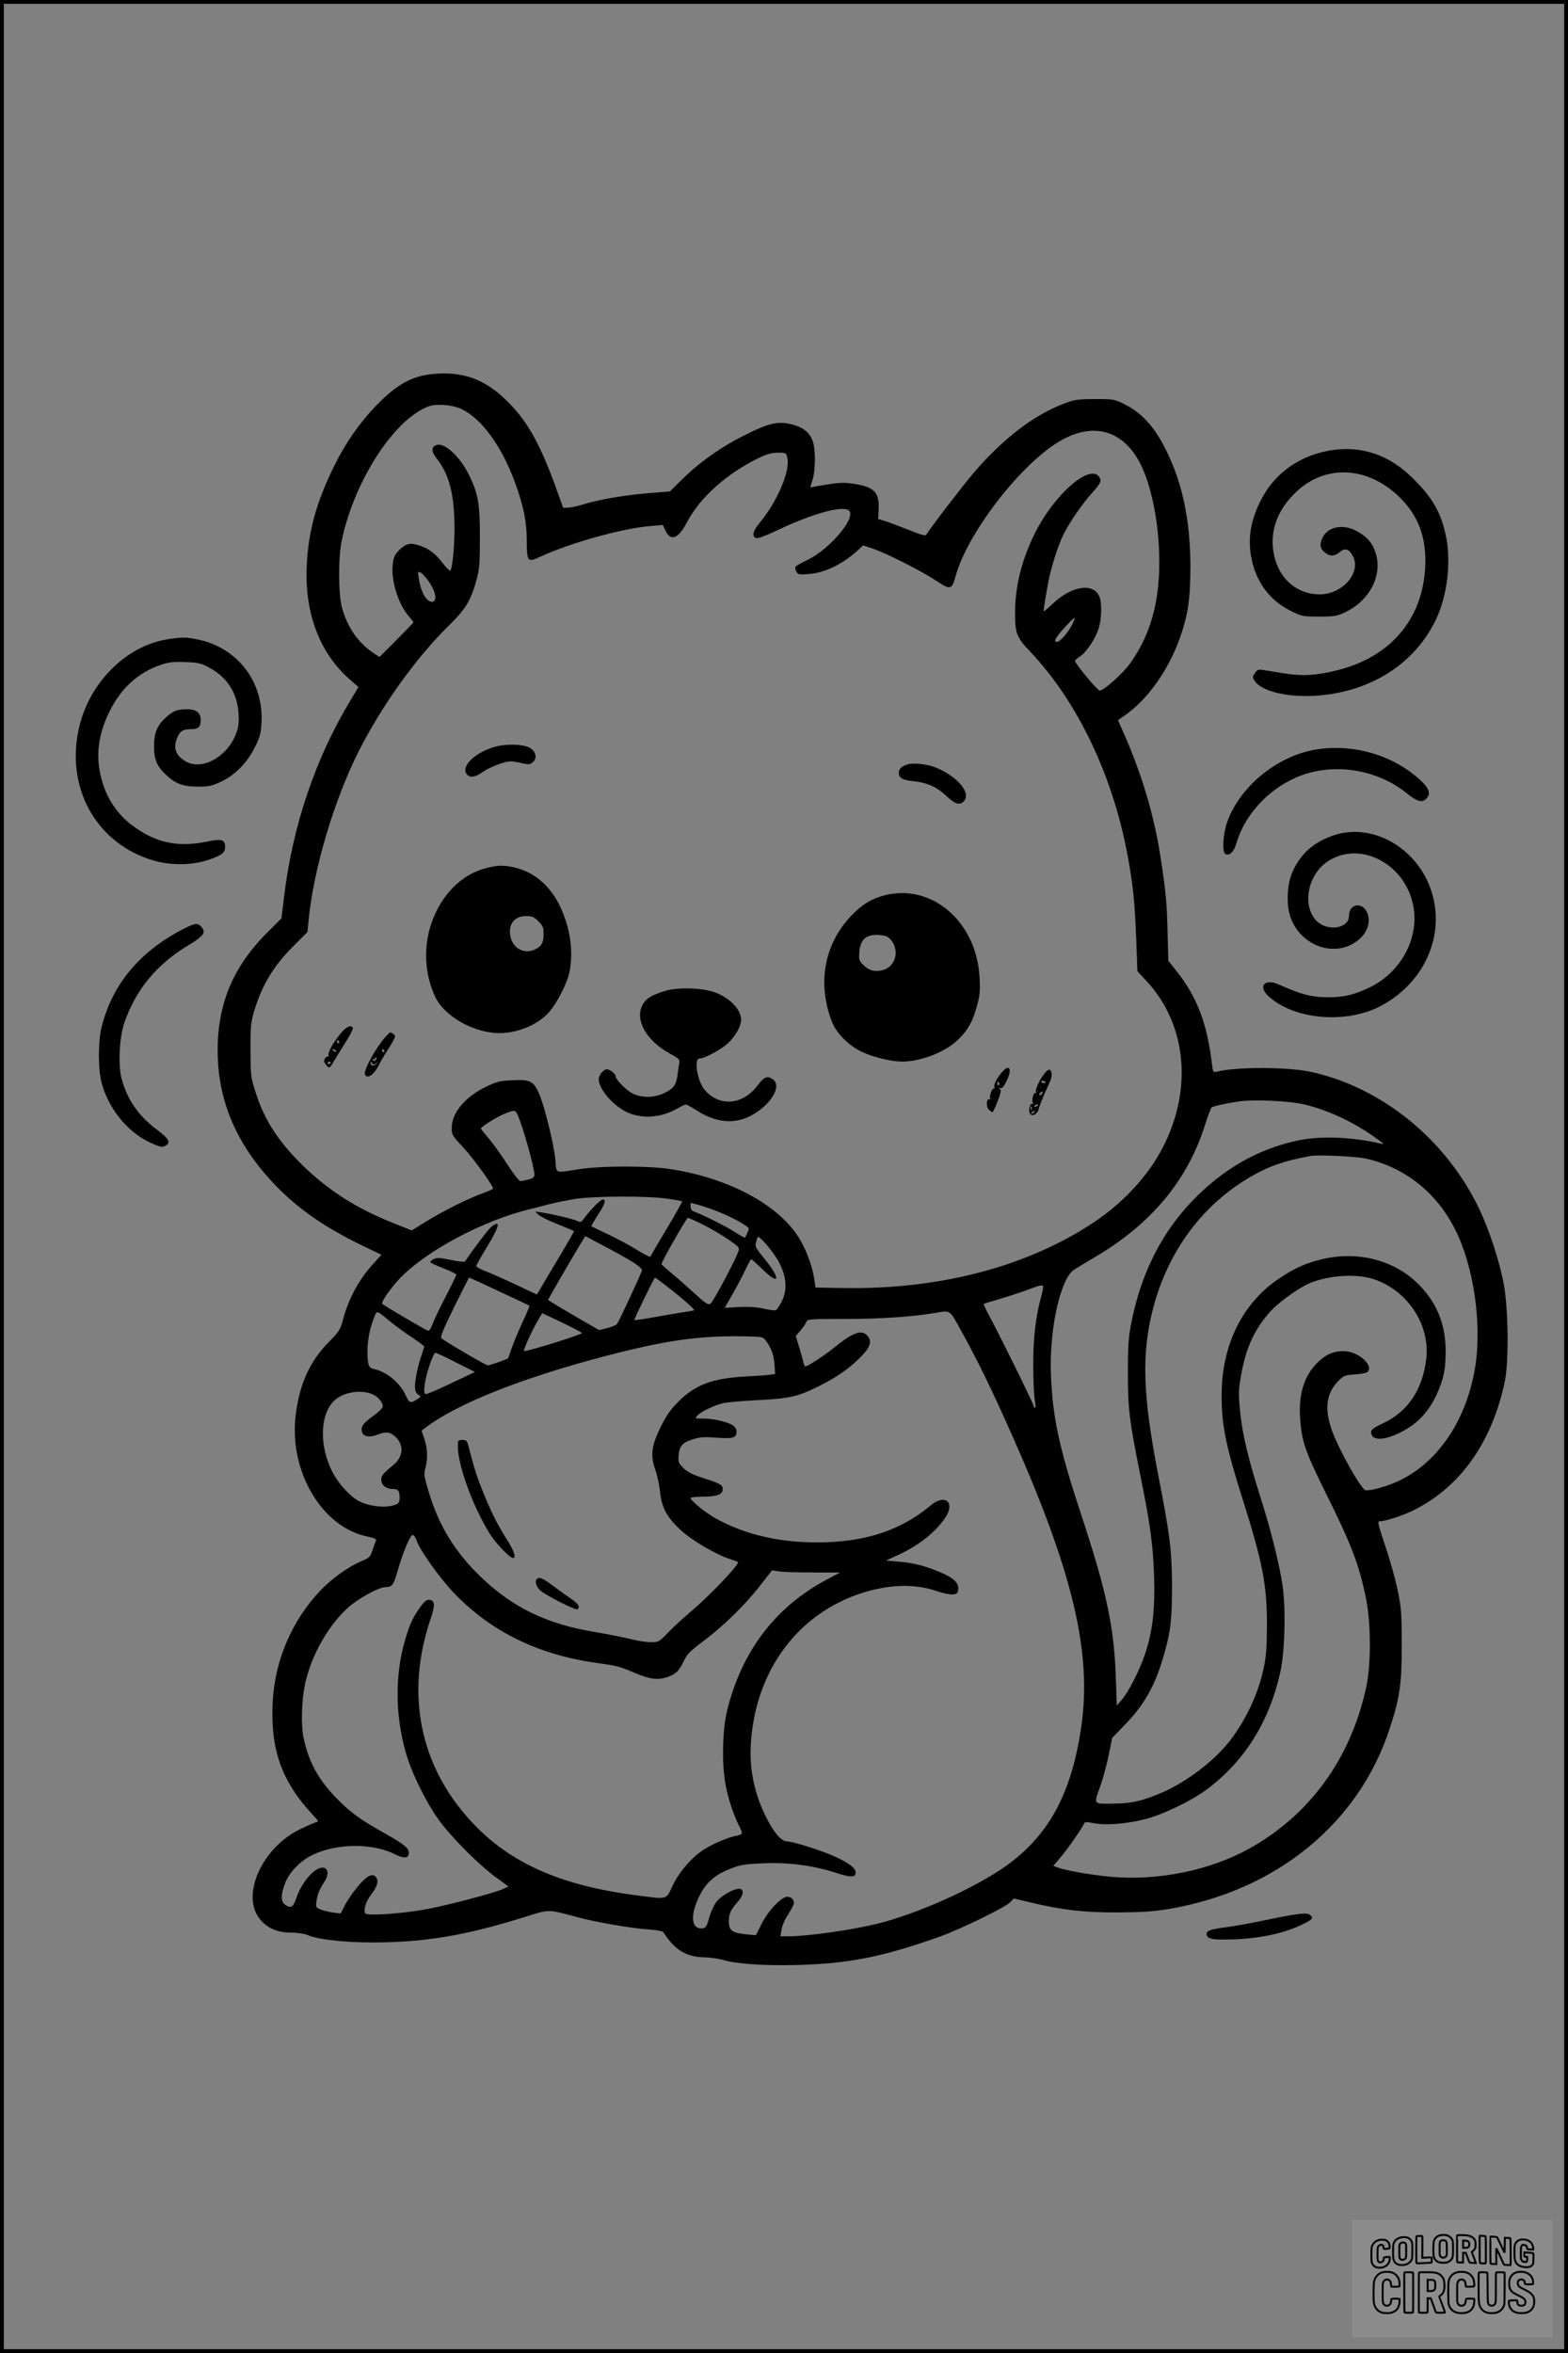
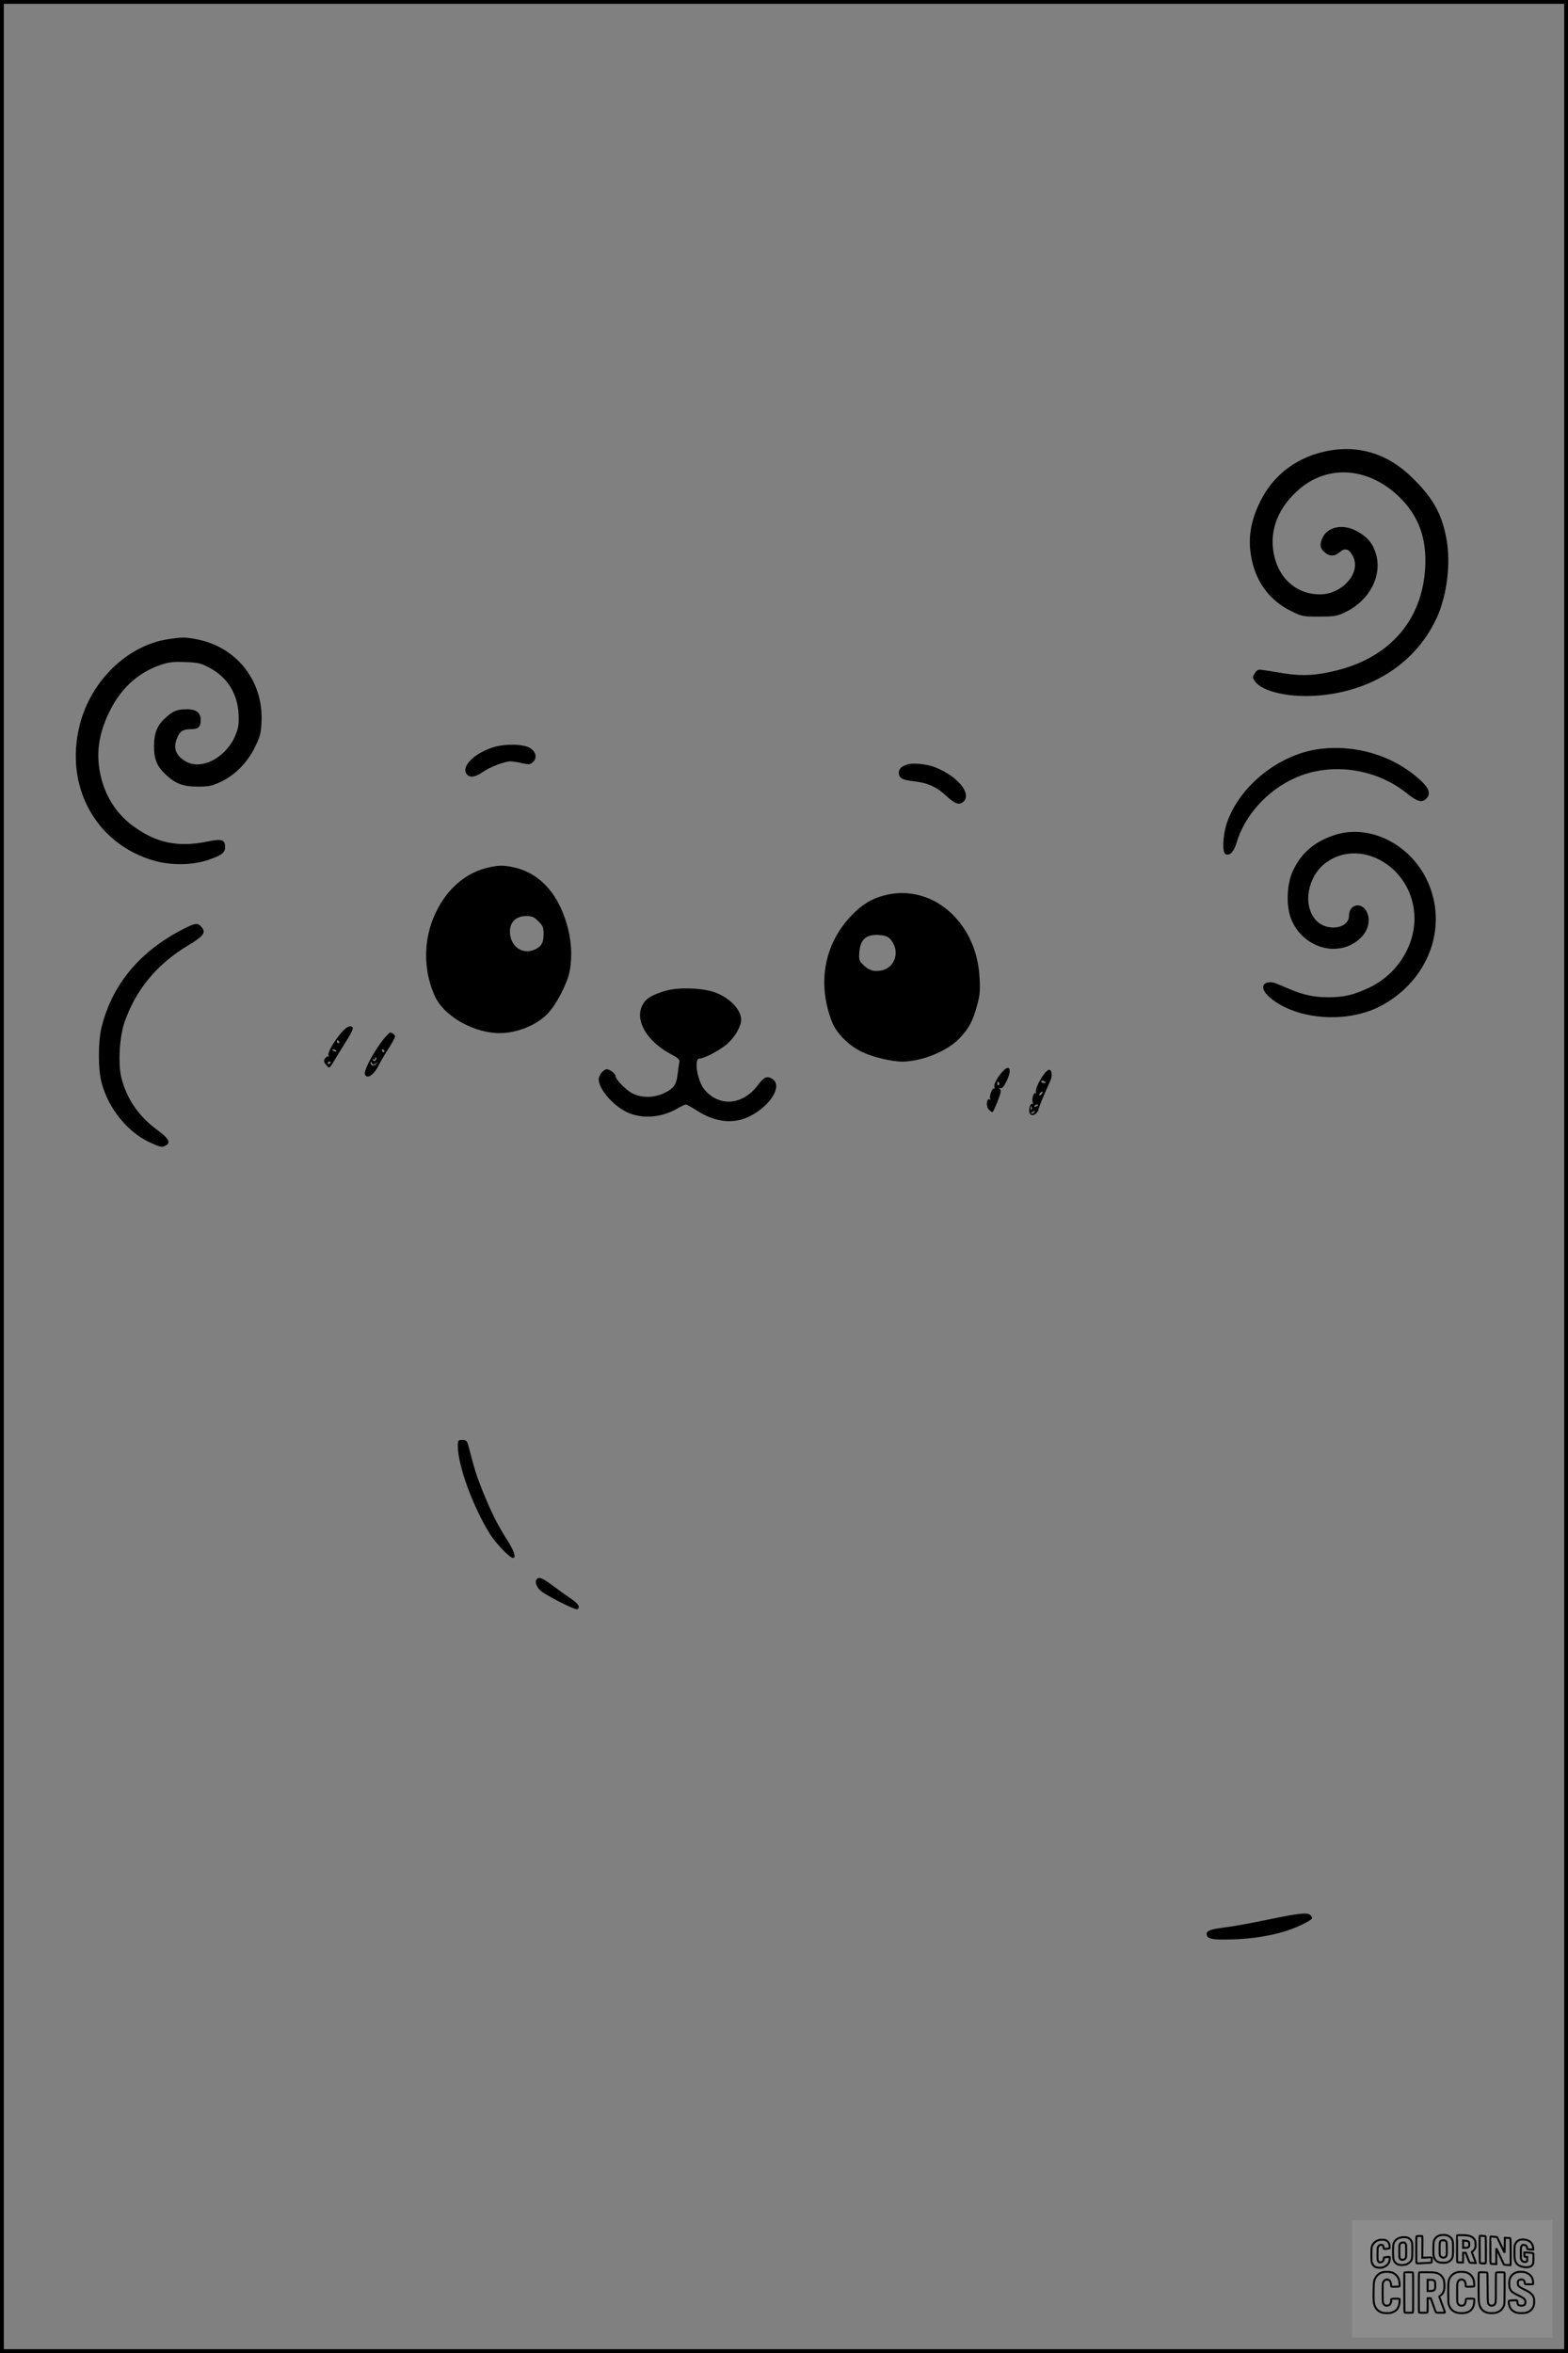
<svg xmlns="http://www.w3.org/2000/svg" version="1.0" width="1024pt" height="1536pt" viewBox="0 0 1024 1536" preserveAspectRatio="xMidYMid meet">
  <rect x="0" y="0" width="1024" height="1536" fill="#808080" stroke="none" />
  <g transform="translate(0.00 0.00) scale(1)">
    <g transform="translate(0,1536) scale(0.1,-0.1)" fill="#000000" stroke="none">
-       <path d="M2830 12919 c-139 -13 -237 -67 -372 -205 -109 -113 -203 -247 -277 -399 -116 -235 -168 -426 -178 -651 -14 -307 85 -568 282 -740 l56 -49 -51 -85 c-229 -378 -379 -819 -435 -1285 l-17 -140 -95 -95 c-235 -235 -335 -495 -320 -829 14 -305 142 -580 384 -827 150 -152 312 -264 551 -381 l133 -64 -49 -54 c-97 -105 -164 -229 -201 -366 -18 -69 -24 -79 -98 -154 -120 -122 -188 -274 -212 -472 -45 -369 173 -736 472 -794 35 -7 56 -16 53 -23 -3 -6 -12 -34 -22 -62 -16 -48 -21 -53 -71 -74 -86 -36 -192 -111 -269 -191 -186 -195 -299 -456 -313 -727 -16 -311 57 -518 258 -735 44 -47 44 -48 20 -54 -13 -4 -60 -25 -104 -46 -243 -121 -380 -424 -262 -579 48 -63 114 -93 207 -94 45 0 89 -7 110 -16 61 -28 240 -48 418 -48 344 0 608 44 998 166 167 52 148 52 344 -1 119 -32 347 -72 465 -80 65 -5 93 -11 100 -22 72 -112 146 -157 261 -160 39 -1 94 -8 122 -16 92 -28 275 -40 497 -34 336 10 554 54 925 186 138 50 427 191 458 224 l23 24 97 -23 c215 -52 363 -69 582 -68 159 1 233 6 330 22 703 118 1243 558 1445 1177 68 207 80 293 79 555 0 204 -3 237 -27 353 -15 70 -51 199 -81 287 -52 157 -52 160 -31 160 35 0 154 39 220 73 303 152 508 442 592 837 27 128 24 471 -6 635 -26 144 -94 353 -160 492 -215 450 -627 788 -1090 894 -150 35 -494 36 -627 3 -20 -5 -23 -1 -28 43 -33 275 -98 445 -235 617 l-51 64 -5 186 c-4 183 -11 259 -42 466 -42 288 -129 580 -257 862 l-25 57 46 32 c142 98 279 287 353 490 57 155 74 262 74 479 0 301 -52 548 -160 764 -77 154 -158 242 -274 299 -62 31 -69 32 -190 32 -115 -1 -132 -3 -205 -31 -196 -75 -395 -228 -585 -449 -69 -81 -289 -367 -309 -403 -7 -12 -28 -7 -122 31 -63 25 -132 51 -154 57 l-40 12 3 63 c6 111 -28 146 -163 167 -73 11 -99 9 -257 -19 l-27 -5 15 48 c19 60 21 184 5 243 -17 60 -56 96 -126 117 -99 28 -157 16 -320 -66 -157 -78 -299 -179 -414 -293 l-76 -75 -137 -11 c-158 -13 -322 -41 -423 -72 -38 -12 -85 -22 -103 -23 l-34 -1 -38 105 c-112 315 -199 469 -339 602 -140 135 -281 184 -471 167z m184 -229 c130 -62 261 -241 346 -471 58 -155 80 -263 80 -385 0 -139 6 -147 82 -111 195 91 539 188 725 203 l82 7 17 -37 c35 -72 83 -54 139 53 85 162 259 318 465 419 57 28 88 36 129 37 52 0 55 -1 62 -30 23 -85 -64 -290 -184 -433 -41 -49 -48 -87 -17 -95 11 -3 69 19 142 54 242 115 443 166 467 120 31 -56 -135 -247 -271 -314 -42 -20 -80 -41 -83 -47 -3 -5 -1 -19 6 -31 10 -20 17 -21 83 -16 102 8 216 63 314 151 l39 36 62 -21 c90 -30 324 -149 415 -210 94 -62 102 -60 127 32 79 282 424 728 678 878 209 124 399 79 514 -120 83 -144 138 -410 138 -669 0 -267 -60 -477 -188 -657 -48 -69 -179 -185 -202 -181 -16 3 -161 177 -160 193 0 6 14 19 32 30 41 26 101 115 122 183 19 60 22 163 6 204 -37 96 -180 76 -306 -43 -29 -27 -54 -49 -57 -49 -5 0 0 33 28 190 18 96 64 241 101 315 38 76 126 203 183 265 60 66 68 85 44 112 -68 74 -291 -125 -414 -370 -87 -174 -131 -348 -131 -524 0 -133 10 -159 99 -252 308 -325 540 -809 636 -1331 35 -190 46 -293 56 -543 l8 -212 65 -70 c257 -282 296 -703 101 -1080 -95 -185 -257 -360 -449 -488 -436 -291 -1010 -441 -1639 -430 l-180 3 -11 70 c-15 87 -57 193 -104 265 -138 210 -448 375 -817 436 -149 25 -466 25 -617 1 -156 -25 -143 -30 -150 61 -8 97 -75 369 -111 443 -34 73 -57 83 -174 77 -76 -3 -99 -9 -165 -41 -138 -65 -227 -171 -227 -270 0 -45 4 -51 77 -129 65 -70 193 -247 193 -267 0 -3 -30 -17 -66 -30 -93 -33 -264 -118 -373 -186 l-92 -57 -118 47 c-244 96 -433 218 -602 385 -161 160 -248 299 -305 486 -26 82 -28 103 -28 259 -1 148 2 180 22 248 50 172 128 303 263 436 l87 87 7 74 c32 333 164 779 325 1101 151 299 373 610 584 818 118 116 150 168 188 306 19 69 22 106 22 275 0 221 -11 286 -69 405 -57 119 -157 214 -210 201 -38 -10 -41 -41 -7 -84 78 -99 111 -207 119 -393 6 -133 -10 -334 -27 -344 -4 -3 -26 19 -48 48 -48 62 -88 93 -144 113 -66 23 -93 18 -137 -23 -33 -33 -40 -46 -46 -95 -13 -105 35 -262 105 -341 16 -19 30 -37 30 -39 0 -3 -50 -55 -111 -116 l-111 -111 -42 28 c-99 68 -168 168 -202 292 -25 90 -26 332 -1 447 84 389 342 785 565 869 53 19 156 11 216 -17z m-209 -1133 c40 -60 50 -119 22 -125 -38 -8 -79 60 -92 152 -7 47 -7 48 14 37 12 -7 37 -35 56 -64z m4196 -276 c-26 -51 -79 -111 -97 -111 -20 0 -17 13 8 46 31 41 101 114 106 110 2 -2 -6 -22 -17 -45z m1519 -3131 c161 -39 331 -120 475 -226 45 -32 47 -36 20 -29 -181 43 -391 51 -535 21 -265 -56 -494 -187 -696 -398 -201 -210 -333 -475 -395 -790 -19 -95 -23 -147 -23 -323 -1 -238 9 -316 80 -670 65 -320 84 -457 91 -665 7 -216 -10 -359 -58 -504 -36 -108 -108 -250 -153 -302 l-33 -38 -6 185 c-12 332 -60 558 -227 1064 -144 436 -186 633 -197 915 -11 297 63 627 153 683 16 10 78 47 138 83 361 212 600 498 712 851 21 65 42 121 47 124 12 9 108 29 184 40 99 13 328 2 423 -21z m-5140 -67 c34 -74 110 -344 110 -392 0 -15 -10 -23 -37 -30 -21 -6 -45 -11 -54 -11 -9 0 -44 44 -85 108 -38 59 -92 135 -121 169 -29 34 -53 64 -53 66 0 10 101 74 149 94 71 29 75 29 91 -4z m5541 -286 c255 -58 462 -223 583 -465 119 -236 173 -605 132 -882 -53 -351 -240 -633 -499 -756 -79 -37 -185 -67 -219 -62 -28 4 -173 262 -219 388 -52 145 -38 249 46 330 31 31 42 34 103 38 37 2 73 9 80 14 50 41 -56 137 -152 138 -69 0 -118 -21 -174 -77 -87 -87 -123 -207 -111 -368 11 -146 34 -212 161 -469 175 -351 225 -482 270 -706 32 -161 32 -429 0 -575 -102 -469 -372 -838 -772 -1057 -252 -138 -587 -206 -888 -180 -130 11 -301 41 -357 62 l-26 10 49 58 c45 52 145 197 154 222 2 7 21 7 58 -1 75 -16 212 -6 335 25 120 30 308 121 410 198 245 184 405 441 476 762 30 133 37 414 15 565 -21 143 -78 369 -146 582 -79 248 -119 417 -132 562 -11 116 -10 137 9 240 32 175 87 292 191 408 55 60 186 154 256 183 127 52 304 63 417 26 219 -73 366 -292 344 -513 -21 -203 -119 -352 -283 -428 -76 -36 -88 -49 -72 -80 19 -34 94 -26 187 21 106 53 181 131 233 242 47 103 61 165 61 287 0 176 -57 317 -177 437 -156 158 -397 220 -630 164 -105 -25 -178 -57 -279 -125 -241 -160 -378 -437 -377 -765 0 -194 27 -328 138 -679 131 -414 158 -558 158 -821 -1 -151 -5 -203 -22 -283 -36 -165 -115 -334 -218 -468 -100 -130 -283 -271 -444 -340 -132 -57 -200 -72 -325 -73 -129 -1 -124 -9 -76 124 16 47 40 135 52 195 l22 110 87 90 c121 126 189 245 243 425 51 168 61 249 61 475 -1 237 -13 331 -90 726 -102 524 -110 793 -34 1087 98 375 322 677 637 860 118 69 221 105 393 136 50 9 297 -3 361 -17z m-4562 -262 c51 -7 95 -15 96 -17 2 -2 -43 -82 -100 -178 -58 -96 -106 -179 -107 -183 -2 -5 -42 15 -88 44 -47 29 -132 75 -190 102 -58 27 -106 51 -108 52 -2 2 17 34 42 73 47 72 56 102 32 102 -14 0 -85 -72 -122 -124 -18 -25 -23 -27 -42 -17 -23 12 -161 45 -232 56 l-45 6 23 -22 c13 -11 69 -39 125 -61 56 -23 104 -42 106 -44 1 -1 -37 -69 -86 -151 -49 -81 -104 -174 -122 -205 -18 -32 -34 -58 -35 -58 -2 0 -63 29 -137 64 -74 35 -162 74 -196 87 -35 13 -63 29 -63 34 0 6 32 62 70 125 83 136 93 182 28 131 -19 -15 -120 -149 -170 -224 -4 -6 -37 -4 -92 8 -68 14 -92 16 -111 7 -14 -6 -25 -15 -25 -20 0 -5 38 -23 85 -41 47 -18 85 -37 85 -42 0 -5 -31 -69 -69 -142 -38 -73 -77 -154 -86 -180 -12 -33 -22 -46 -32 -43 -24 10 -292 167 -297 175 -7 11 47 91 104 154 169 185 557 393 870 466 25 6 79 20 120 31 41 10 118 26 170 34 129 19 476 20 599 1z m337 -87 c92 -37 194 -94 194 -109 0 -9 -17 -48 -26 -58 -2 -2 -32 15 -66 37 -54 35 -213 115 -270 135 -11 4 -18 17 -18 31 l0 24 54 -14 c29 -8 89 -28 132 -46z m-107 -81 c48 -24 122 -67 164 -96 67 -45 77 -55 71 -74 -15 -52 -168 -339 -185 -348 -15 -8 -31 2 -91 57 -40 37 -108 97 -150 132 -43 36 -78 67 -78 70 0 15 163 302 172 302 5 0 49 -19 97 -43z m-459 -244 c36 -22 64 -47 63 -54 -1 -13 -141 -314 -162 -350 -5 -8 -33 -21 -64 -28 l-54 -14 -145 84 c-80 46 -155 91 -167 99 l-22 15 71 125 c40 69 94 162 122 208 l50 83 121 -64 c67 -35 151 -82 187 -104z m961 -10 c46 -91 51 -174 15 -247 -15 -30 -32 -56 -40 -59 -7 -3 -42 2 -77 10 -43 10 -95 14 -160 11 l-96 -5 55 96 c30 53 67 124 83 159 16 34 32 62 35 62 3 0 39 -32 79 -71 110 -107 113 -54 4 78 -51 62 -59 76 -53 100 4 15 9 32 12 37 9 16 111 -105 143 -171z m-1831 -183 c106 -49 195 -91 197 -94 2 -2 -16 -47 -41 -99 -25 -53 -57 -130 -72 -171 l-26 -74 -60 -23 c-33 -12 -66 -22 -72 -22 -13 0 -281 157 -303 177 -9 8 10 55 83 204 52 105 96 192 98 192 2 0 91 -40 196 -90z m1089 38 c110 -85 191 -157 183 -161 -4 -3 -29 -7 -57 -11 -27 -4 -112 -18 -189 -32 -76 -14 -140 -23 -143 -21 -4 4 129 277 135 277 2 0 34 -24 71 -52z m2463 -3 c3 -3 -3 -35 -13 -72 -36 -129 -52 -270 -51 -453 0 -96 5 -196 10 -222 5 -27 6 -48 1 -48 -5 0 -9 6 -9 13 0 13 -212 442 -289 587 -22 41 -39 76 -37 78 2 2 48 16 103 32 54 16 134 42 178 58 84 32 98 35 107 27z m-4256 -238 c33 -26 94 -71 137 -99 42 -28 77 -54 77 -58 0 -4 -7 -27 -15 -51 -24 -66 -45 -166 -45 -209 0 -28 6 -43 20 -53 21 -14 21 -14 -2 -29 -48 -31 -54 -29 -78 23 -40 85 -125 155 -211 173 -32 7 -39 27 -39 120 0 69 17 153 45 220 18 43 10 46 111 -37z m3721 -54 c106 -191 197 -377 333 -683 399 -898 522 -1419 451 -1905 -64 -435 -212 -707 -493 -907 -205 -145 -578 -312 -843 -377 -164 -40 -453 -81 -577 -81 l-51 0 6 40 c3 22 18 61 34 86 49 81 52 86 44 108 -5 13 -19 22 -36 24 -38 5 -129 -90 -174 -182 l-34 -69 -65 6 c-90 9 -112 25 -112 83 0 52 10 74 56 127 41 45 46 87 11 87 -41 0 -123 -49 -152 -90 -15 -22 -36 -68 -45 -103 -14 -52 -21 -62 -41 -65 -71 -9 -84 75 -30 193 49 108 110 161 237 206 46 17 91 22 199 26 158 6 316 -15 460 -61 92 -30 123 -32 131 -11 12 30 -26 65 -119 109 -83 40 -288 106 -330 106 -35 0 -88 63 -137 164 -76 155 -108 314 -96 483 33 474 310 843 731 976 176 55 340 59 478 12 42 -15 91 -25 109 -23 29 3 33 7 36 34 4 42 -30 74 -123 113 -99 41 -171 59 -269 67 l-80 7 83 38 c134 62 241 148 305 243 66 99 -3 157 -96 79 -211 -177 -471 -254 -818 -240 -219 9 -416 61 -586 155 -67 37 -164 116 -164 133 0 5 37 9 83 9 88 0 127 15 127 49 0 27 -15 36 -123 71 -75 24 -106 40 -134 67 -33 33 -35 39 -31 85 6 61 25 81 94 103 45 14 73 16 155 10 109 -8 129 -1 129 41 0 14 -10 30 -25 40 -35 23 -128 44 -194 44 -53 0 -54 0 -36 20 22 25 108 66 166 80 24 6 125 15 224 20 207 10 264 23 390 85 126 62 206 117 281 192 69 69 82 107 47 145 -36 40 -94 20 -214 -78 -62 -51 -175 -124 -190 -124 -4 0 -10 15 -14 33 -4 17 -16 62 -28 99 l-20 66 30 36 c17 19 34 44 38 55 6 20 13 21 253 21 228 0 439 14 587 39 104 18 94 25 172 -116z m-2477 -15 c0 -10 -346 -118 -378 -118 -9 0 50 131 94 206 l25 42 129 -61 c71 -34 130 -65 130 -69z m1200 -48 c36 -47 54 -95 58 -157 l4 -62 -33 -5 c-19 -3 -86 -8 -149 -11 -224 -11 -337 -52 -450 -165 -50 -50 -77 -88 -115 -164 -61 -123 -69 -188 -35 -281 12 -33 25 -95 30 -138 11 -109 44 -170 134 -254 75 -70 241 -166 334 -194 23 -7 42 -14 42 -17 0 -24 -191 -224 -305 -319 -49 -42 -118 -104 -151 -139 -60 -63 -63 -64 -114 -64 -28 0 -87 9 -130 20 -44 11 -148 32 -232 46 -319 52 -542 161 -752 364 -163 158 -267 326 -332 538 -35 114 -37 126 -26 168 17 62 14 130 -7 192 l-18 53 31 23 c201 152 616 317 1140 456 407 108 626 140 914 137 140 -2 144 -3 162 -27z m-2022 -144 l124 -62 -152 -72 c-83 -40 -159 -72 -167 -72 -13 0 -15 10 -10 57 7 67 56 213 71 212 6 0 67 -28 134 -63z m-536 -212 c31 -16 58 -51 58 -75 0 -10 -29 -38 -64 -63 -66 -47 -82 -71 -71 -106 9 -28 49 -35 98 -16 59 22 82 20 117 -11 60 -54 55 -132 -11 -186 -68 -56 -79 -69 -79 -97 0 -35 32 -60 76 -60 35 0 44 -13 44 -60 0 -18 -7 -33 -17 -38 -54 -28 -166 -20 -241 15 -61 28 -145 120 -186 204 -79 161 -76 355 8 447 58 65 188 87 268 46z m278 -948 c20 -63 150 -245 242 -342 244 -255 550 -405 933 -459 141 -20 144 -21 252 -66 100 -42 151 -48 216 -25 52 19 71 38 102 102 22 46 43 67 123 127 130 96 277 239 374 364 l80 102 47 -7 c25 -4 125 -7 222 -7 l176 0 -89 -47 c-332 -176 -553 -465 -649 -852 -29 -117 -36 -321 -15 -460 15 -100 55 -224 101 -312 17 -34 14 -40 -29 -48 -51 -10 -153 -53 -210 -90 -78 -50 -161 -146 -204 -236 -43 -93 -30 -89 -224 -64 -569 72 -923 250 -1185 597 -258 343 -319 769 -173 1203 30 89 31 118 5 128 -24 9 -40 -2 -72 -47 -45 -62 -68 -112 -96 -207 -73 -244 -66 -533 17 -785 39 -118 125 -288 198 -390 77 -110 265 -299 377 -380 l82 -60 -38 -17 c-65 -28 -362 -106 -504 -132 -161 -29 -383 -44 -394 -26 -13 21 5 79 39 123 40 52 50 87 32 112 -22 31 -61 11 -122 -63 -31 -37 -68 -91 -82 -120 l-27 -53 -50 6 c-27 4 -64 13 -82 20 -29 12 -31 17 -27 49 6 47 20 84 50 128 32 46 30 91 -4 96 -53 8 -142 -93 -177 -199 -20 -58 -35 -68 -70 -45 -32 21 -33 64 -3 143 27 72 101 148 182 186 159 75 391 76 537 2 57 -29 89 -26 89 9 0 32 -29 56 -155 127 -167 94 -222 134 -315 228 -120 122 -183 237 -217 394 -20 97 -13 273 17 387 45 175 150 354 273 466 66 59 202 134 246 134 42 0 51 13 78 106 33 118 82 234 98 234 7 0 19 -15 25 -34z" />
      <path d="M3218 10481 c-129 -42 -213 -132 -166 -179 20 -20 55 -14 100 18 47 33 143 70 182 70 13 0 47 -5 75 -12 45 -10 53 -9 71 7 28 25 22 63 -13 89 -40 30 -169 33 -249 7z" />
      <path d="M5927 10370 c-40 -12 -57 -29 -57 -55 0 -34 23 -47 98 -55 87 -9 149 -37 209 -93 59 -55 87 -65 114 -41 58 52 -36 167 -186 226 -52 20 -142 30 -178 18z" />
      <path d="M3170 9692 c-158 -42 -289 -174 -353 -360 -53 -154 -44 -332 25 -479 56 -119 228 -223 390 -236 125 -10 273 46 352 134 55 62 122 194 136 268 25 135 4 280 -60 419 -67 142 -173 232 -308 261 -70 15 -104 13 -182 -7z m346 -346 c29 -29 34 -41 34 -81 0 -57 -12 -80 -50 -100 -84 -44 -170 15 -170 115 0 61 41 100 105 100 40 0 52 -5 81 -34z" />
      <path d="M5771 9514 c-83 -22 -146 -62 -214 -134 -174 -185 -220 -435 -126 -685 29 -78 110 -160 199 -202 70 -34 193 -63 262 -63 130 1 295 68 376 154 60 64 85 110 113 213 18 65 21 95 16 183 -19 365 -315 618 -626 534z m46 -288 c63 -73 29 -185 -61 -201 -49 -10 -83 1 -118 36 -28 27 -30 34 -26 84 7 85 46 118 132 111 39 -3 55 -9 73 -30z" />
      <path d="M4345 8892 c-85 -26 -123 -48 -145 -85 -60 -98 18 -241 179 -327 55 -30 61 -36 57 -59 -3 -14 -8 -48 -11 -76 -8 -67 -27 -92 -88 -121 -67 -31 -144 -32 -204 -3 -43 21 -113 92 -113 115 0 15 -38 44 -57 44 -22 0 -53 -39 -53 -65 0 -70 108 -188 205 -224 97 -36 213 -23 311 34 23 14 47 25 53 25 6 0 38 -18 73 -40 119 -77 240 -90 346 -36 134 68 214 198 147 242 -35 23 -55 15 -97 -41 -97 -129 -248 -142 -345 -31 -48 54 -74 206 -35 206 32 0 141 58 186 100 49 46 86 111 86 154 0 64 -72 140 -166 176 -82 32 -244 37 -329 12z" />
      <path d="M2220 8608 c-51 -64 -83 -125 -74 -140 4 -6 3 -8 -2 -5 -6 3 -15 -3 -22 -13 -9 -15 -8 -23 9 -42 22 -26 17 -31 74 65 19 31 51 82 70 113 19 31 32 61 29 65 -13 22 -46 5 -84 -43z m-5 -48 c3 -5 1 -10 -4 -10 -6 0 -11 5 -11 10 0 6 2 10 4 10 3 0 8 -4 11 -10z m-20 -60 c3 -6 -1 -7 -9 -4 -18 7 -21 14 -7 14 6 0 13 -4 16 -10z m-35 -74 c0 -3 -4 -8 -10 -11 -5 -3 -10 -1 -10 4 0 6 5 11 10 11 6 0 10 -2 10 -4z" />
      <path d="M2519 8593 c-64 -71 -146 -220 -136 -246 13 -34 58 -5 89 57 11 23 40 72 64 109 24 37 44 74 44 81 0 11 -20 26 -34 26 -1 0 -13 -12 -27 -27z m-9 -93 c0 -5 -2 -10 -4 -10 -3 0 -8 5 -11 10 -3 6 -1 10 4 10 6 0 11 -4 11 -10z m-57 -61 c-8 -8 -13 -7 -18 2 -5 8 -4 10 3 5 7 -4 12 -2 12 5 0 7 3 9 7 6 4 -4 2 -12 -4 -18z m4 -19 c17 13 17 13 1 -4 -16 -19 -38 -15 -38 7 0 8 4 7 9 -2 8 -13 12 -13 28 -1z" />
      <path d="M6550 8368 c-36 -38 -62 -88 -56 -104 3 -8 2 -13 -3 -10 -11 7 -33 -53 -24 -67 3 -5 1 -7 -4 -4 -20 12 -25 -44 -7 -64 9 -11 21 -19 25 -19 4 0 19 32 34 71 23 59 25 73 14 81 -11 8 -11 9 3 5 12 -4 23 8 42 47 36 73 21 112 -24 64z m-25 -77 c3 -5 2 -12 -3 -15 -5 -3 -9 1 -9 9 0 17 3 19 12 6z" />
      <path d="M6818 8348 c-35 -46 -60 -106 -52 -120 4 -6 3 -8 -4 -4 -13 8 -27 -48 -16 -65 4 -8 3 -9 -4 -5 -13 8 -27 -36 -18 -59 7 -20 30 -19 47 2 8 9 13 17 11 17 -5 1 35 100 74 183 17 35 16 74 -3 80 -6 2 -22 -11 -35 -29z m12 -54 c0 -2 -7 -4 -15 -4 -8 0 -15 4 -15 10 0 5 7 7 15 4 8 -4 15 -8 15 -10z m-25 -73 c-3 -6 -11 -11 -16 -11 -5 0 -4 6 3 14 14 16 24 13 13 -3z m-25 -75 c0 -2 -7 -7 -16 -10 -8 -3 -12 -2 -9 4 6 10 25 14 25 6z m-43 -28 c-3 -8 -6 -5 -6 6 -1 11 2 17 5 13 3 -3 4 -12 1 -19z m18 -18 c-3 -5 -12 -10 -18 -10 -7 0 -6 4 3 10 19 12 23 12 15 0z" />
      <path d="M2990 5918 c1 -128 100 -397 211 -574 39 -61 128 -154 149 -154 23 0 7 47 -39 119 -61 96 -100 173 -156 310 -39 96 -57 150 -95 299 -10 37 -14 42 -40 42 -29 0 -30 -2 -30 -42z" />
      <path d="M3507 5053 c-17 -16 -5 -53 25 -78 41 -34 226 -127 238 -120 21 13 8 35 -37 66 -27 18 -80 56 -120 86 -68 51 -92 61 -106 46z" />
      <path d="M8636 12409 c-181 -44 -325 -158 -405 -321 -67 -135 -84 -251 -56 -383 32 -150 121 -267 253 -332 74 -37 79 -38 186 -38 99 0 117 3 168 27 159 74 246 237 204 381 -20 68 -53 109 -120 147 -93 54 -199 33 -232 -46 -16 -39 -13 -63 14 -87 33 -30 66 -31 100 -2 37 31 62 23 88 -27 55 -106 -70 -248 -217 -248 -142 0 -256 92 -294 237 -41 156 8 308 140 432 190 180 461 168 668 -28 131 -125 186 -273 174 -471 -20 -336 -228 -578 -572 -665 -138 -35 -229 -40 -355 -20 -58 10 -119 20 -137 22 -25 4 -34 0 -48 -21 -16 -24 -16 -28 -1 -51 47 -72 235 -113 431 -94 346 33 622 216 756 502 69 149 95 359 65 521 -32 169 -91 271 -234 408 -162 155 -362 210 -576 157z" />
      <path d="M1102 11188 c-266 -38 -507 -269 -581 -559 -103 -403 106 -782 491 -889 109 -30 246 -28 346 6 89 30 112 47 112 84 0 49 -21 56 -113 37 -198 -41 -345 -9 -500 110 -103 79 -174 195 -202 330 -29 136 -10 266 60 408 74 152 189 256 335 305 53 18 82 21 160 18 85 -3 102 -7 158 -37 117 -63 182 -166 190 -301 3 -60 0 -87 -17 -131 -58 -152 -225 -242 -331 -178 -63 39 -80 85 -54 150 19 47 38 59 92 59 42 0 59 12 62 45 6 58 -22 85 -89 85 -62 0 -89 -10 -135 -51 -58 -51 -80 -101 -80 -189 -1 -85 19 -133 76 -186 62 -59 113 -79 208 -79 75 0 93 4 153 32 93 44 172 125 222 226 34 69 39 89 43 165 12 263 -157 483 -414 537 -77 16 -100 17 -192 3z" />
      <path d="M8605 10469 c-257 -38 -507 -239 -591 -476 -28 -80 -34 -200 -10 -209 29 -11 54 16 71 73 52 178 199 342 381 424 232 105 528 65 732 -100 65 -53 99 -63 126 -35 32 31 20 68 -39 122 -176 161 -427 236 -670 201z" />
      <path d="M8710 9907 c-130 -44 -213 -117 -267 -233 -39 -84 -45 -223 -13 -308 69 -182 285 -258 431 -150 70 51 96 131 64 193 -34 66 -115 48 -115 -26 0 -88 -149 -107 -218 -28 -87 98 -52 287 69 375 213 154 527 -9 571 -298 33 -208 -91 -427 -294 -521 -99 -46 -163 -61 -263 -61 -92 0 -159 14 -250 52 -38 16 -82 35 -96 40 -14 6 -38 8 -52 4 -40 -10 -36 -50 9 -91 163 -149 496 -180 721 -67 295 150 438 470 338 763 -94 278 -386 441 -635 356z" />
      <path d="M1196 9295 c-284 -146 -464 -362 -533 -642 -23 -94 -23 -277 1 -363 45 -166 166 -316 309 -385 67 -31 83 -36 103 -26 44 20 30 47 -57 111 -116 87 -191 197 -226 333 -23 91 -13 268 20 364 75 214 212 380 418 503 100 60 117 84 83 121 -24 26 -39 24 -118 -16z" />
      <path d="M8285 2830 c-104 -22 -230 -45 -280 -51 -96 -12 -125 -22 -125 -43 0 -30 30 -39 130 -37 200 2 376 38 502 102 61 31 66 37 46 57 -19 19 -70 14 -273 -28z" />
    </g>
  </g>
  <rect x="0.0" y="0.0" width="1024.0" height="1536.0" fill="none" stroke="black" stroke-width="5" />
  <g transform="translate(882.93 1449.20) scale(0.128)" opacity="1.0">
    <rect x="0" y="0" width="1024.0" height="600.0" fill="white" fill-opacity="0.1" />
    <g transform="translate(0,650) scale(0.1,-0.1)" stroke="none">
      <path fill="none" stroke="#000000" stroke-width="100" d="M4491 5720 c-164 -43 -269 -147 -319 -315 -19 -65 -29 -577 -13 -693 25 -190 116 -310 276 -367 63 -23 284 -32 370 -16 122 22 249 110 294 205 51 104 56 150 56 496 0 341 -4 385 -48 478 -46 100 -156 184 -282 217 -83 21 -241 19 -334 -5z m270 -273 c19 -12 43 -40 54 -62 18 -37 20 -64 23 -320 5 -339 -1 -384 -56 -436 -87 -82 -235 -56 -289 51 -22 43 -23 53 -23 335 0 314 7 370 52 412 34 32 66 42 139 42 53 1 73 -4 100 -22z" />
      <path fill="none" stroke="#000000" stroke-width="100" d="M5367 5723 c-4 -3 -7 -311 -7 -683 0 -618 1 -679 17 -691 12 -10 51 -14 152 -14 l136 0 3 248 2 248 67 -3 67 -3 34 -85 c18 -47 58 -152 89 -235 30 -82 63 -158 73 -168 14 -15 40 -19 165 -24 l148 -6 -5 34 c-4 19 -49 143 -102 276 -53 133 -96 246 -96 251 0 6 15 19 33 31 53 33 104 92 134 156 27 57 28 67 27 195 0 115 -4 144 -23 193 -31 80 -76 135 -148 183 -83 56 -166 82 -303 94 -129 11 -453 14 -463 3z m541 -300 c55 -27 77 -73 77 -163 0 -61 -4 -82 -23 -111 -34 -55 -73 -69 -191 -69 l-101 0 0 187 0 186 101 -6 c66 -4 114 -12 137 -24z" />
      <path fill="none" stroke="#000000" stroke-width="100" d="M6514 5685 c-4 -9 -5 -320 -2 -690 3 -511 7 -678 16 -687 19 -19 273 -30 291 -13 11 11 13 126 12 675 -1 364 -6 672 -11 685 -11 28 -27 31 -187 40 -99 6 -114 5 -119 -10z" />
      <path fill="none" stroke="#000000" stroke-width="100" d="M3355 5683 c-27 -3 -55 -9 -62 -15 -10 -8 -13 -150 -13 -683 0 -592 2 -674 15 -685 12 -10 52 -11 173 -6 362 15 578 29 590 38 8 7 12 46 12 129 0 108 -2 119 -20 129 -11 6 -24 9 -28 7 -4 -3 -103 -8 -221 -12 l-214 -7 5 545 c4 384 2 549 -5 556 -11 11 -120 12 -232 4z" />
      <path fill="none" stroke="#000000" stroke-width="100" d="M7067 5654 c-4 -4 -7 -310 -7 -680 0 -625 1 -673 18 -692 15 -18 31 -21 152 -24 l134 -3 -3 400 c-2 277 1 397 8 390 11 -11 153 -311 251 -530 96 -215 128 -281 142 -292 7 -6 82 -14 165 -17 l153 -7 11 28 c14 34 3 1333 -11 1347 -5 5 -70 11 -144 14 l-136 5 -1 -54 c-1 -30 -5 -200 -8 -379 l-6 -325 -73 150 c-40 83 -123 256 -184 385 -61 129 -117 242 -125 252 -11 12 -40 18 -121 22 -59 4 -130 9 -157 12 -28 3 -54 2 -58 -2z" />
      <path fill="none" stroke="#000000" stroke-width="100" d="M2507 5614 c-220 -49 -342 -159 -394 -357 -24 -91 -24 -641 0 -740 57 -233 232 -339 510 -310 56 6 127 21 158 33 76 29 187 114 226 174 64 95 67 114 71 505 2 232 -1 371 -8 404 -27 126 -116 235 -228 278 -74 29 -236 35 -335 13z m191 -281 c15 -11 36 -35 47 -54 19 -32 20 -52 20 -349 0 -309 0 -316 -23 -362 -31 -62 -75 -89 -155 -95 -53 -4 -67 -2 -97 19 -19 13 -44 41 -55 63 -19 37 -20 60 -20 350 0 337 2 351 60 405 54 51 169 63 223 23z" />
      <path fill="none" stroke="#000000" stroke-width="100" d="M8568 5491 c-133 -43 -219 -134 -262 -280 -13 -45 -16 -107 -16 -343 0 -320 9 -395 60 -506 73 -156 258 -255 506 -269 191 -11 324 47 376 165 19 42 22 70 26 288 4 209 3 242 -11 256 -19 18 -186 38 -347 41 l-105 2 -3 -95 c-1 -52 2 -102 7 -109 6 -10 33 -16 75 -19 l66 -4 0 -105 c0 -98 -1 -105 -26 -130 -23 -23 -31 -25 -99 -21 -64 3 -79 7 -112 34 -21 16 -49 52 -63 80 -25 49 -25 51 -25 324 0 303 6 348 56 402 28 29 32 30 99 26 105 -6 152 -50 167 -158 8 -53 9 -54 48 -62 22 -5 90 -10 150 -11 l110 -2 3 43 c4 52 -30 180 -66 245 -53 99 -179 183 -317 212 -96 20 -226 18 -297 -4z" />
      <path fill="none" stroke="#000000" stroke-width="100" d="M1390 5484 c-203 -45 -359 -207 -390 -404 -13 -83 -13 -616 0 -694 20 -123 100 -235 203 -281 98 -45 271 -51 387 -13 211 67 340 238 340 451 0 54 -3 69 -17 74 -24 9 -264 -15 -280 -28 -7 -7 -13 -31 -13 -60 0 -56 -13 -95 -43 -128 -31 -34 -95 -61 -144 -61 -35 0 -48 6 -77 35 -52 52 -58 99 -54 423 3 257 5 280 24 323 42 89 120 132 202 109 53 -14 72 -42 81 -120 11 -90 15 -92 150 -79 62 6 125 15 138 20 25 9 25 10 21 107 -3 82 -9 106 -33 155 -33 68 -97 130 -163 160 -60 27 -235 33 -332 11z" />
      <path fill="none" stroke="#000000" stroke-width="100" d="M1600 3845 c-239 -44 -424 -235 -476 -495 -22 -109 -33 -831 -15 -1000 31 -300 174 -492 425 -572 45 -15 100 -21 211 -25 181 -6 263 8 380 66 147 73 214 152 266 311 26 78 32 117 37 219 4 98 2 125 -9 132 -22 14 -393 11 -407 -3 -7 -7 -12 -39 -12 -73 0 -169 -84 -275 -217 -275 -68 0 -110 18 -150 64 -65 73 -68 99 -68 606 0 446 1 456 22 515 78 208 337 201 392 -11 6 -23 13 -75 16 -115 3 -41 10 -78 15 -83 10 -10 289 -10 357 0 63 9 67 18 60 147 -12 210 -62 331 -181 445 -86 82 -165 123 -280 146 -94 19 -261 20 -366 1z" />
      <path fill="none" stroke="#000000" stroke-width="100" d="M5376 3840 c-151 -39 -268 -118 -350 -237 -106 -157 -118 -245 -114 -863 4 -463 5 -477 27 -550 33 -106 72 -178 131 -243 123 -135 290 -197 526 -197 326 0 528 127 610 384 34 106 48 339 20 349 -29 12 -386 9 -400 -2 -7 -6 -16 -44 -20 -85 -17 -192 -81 -266 -226 -266 -93 1 -163 55 -197 152 -16 48 -18 92 -18 503 0 437 1 452 22 520 26 81 57 119 121 147 78 35 188 8 237 -56 30 -40 55 -133 55 -206 0 -92 6 -95 157 -92 70 1 161 5 201 8 87 8 88 9 78 158 -12 189 -62 314 -170 422 -76 76 -130 109 -241 144 -102 33 -337 38 -449 10z" />
      <path fill="none" stroke="#000000" stroke-width="100" d="M8441 3845 c-204 -45 -357 -196 -406 -402 -24 -99 -17 -331 13 -416 47 -137 141 -225 342 -323 334 -162 396 -203 438 -284 19 -37 23 -57 20 -116 -3 -59 -8 -77 -30 -107 -39 -50 -98 -70 -190 -65 -137 7 -187 57 -188 185 0 95 4 94 -223 86 -106 -3 -198 -10 -204 -16 -17 -13 -17 -107 1 -200 44 -226 196 -375 436 -423 103 -20 339 -15 435 10 199 53 340 189 391 377 21 78 28 222 15 311 -16 115 -56 191 -145 276 -85 81 -145 117 -386 235 -250 122 -298 173 -301 319 -3 109 52 167 164 175 115 8 183 -49 194 -164 3 -32 10 -64 16 -70 10 -14 340 -17 387 -4 24 7 25 9 22 92 -5 150 -54 269 -153 369 -69 70 -189 133 -297 155 -90 18 -265 18 -351 0z" />
      <path fill="none" stroke="#000000" stroke-width="100" d="M2710 3833 c-14 -2 -29 -9 -35 -14 -7 -7 -9 -354 -7 -1017 3 -910 5 -1008 20 -1019 20 -16 384 -18 413 -3 19 10 19 32 19 1019 0 923 -1 1010 -16 1022 -13 10 -61 14 -193 16 -97 1 -187 -1 -201 -4z" />
      <path fill="none" stroke="#000000" stroke-width="100" d="M3455 3833 c-47 -12 -45 32 -45 -1034 0 -987 0 -1009 19 -1019 12 -6 98 -10 210 -10 159 0 192 3 205 16 14 13 16 61 16 370 l0 355 81 -3 82 -3 88 -245 c49 -135 105 -292 124 -350 20 -58 45 -113 57 -122 18 -16 45 -18 229 -18 184 0 210 2 216 16 7 19 16 -7 -153 448 -74 197 -134 362 -134 366 0 4 23 22 50 40 162 104 228 273 217 560 -8 225 -46 336 -153 450 -104 110 -219 160 -413 179 -101 11 -657 13 -696 4z m721 -409 c64 -48 69 -61 72 -231 4 -176 -7 -223 -59 -267 -43 -36 -89 -46 -216 -46 l-113 0 0 286 0 286 144 -4 c127 -3 148 -5 172 -24z" />
      <path fill="none" stroke="#000000" stroke-width="100" d="M6510 3834 c-51 -11 -50 7 -50 -683 1 -672 7 -842 35 -951 45 -175 148 -311 289 -380 117 -58 200 -73 376 -68 124 4 156 9 225 32 108 37 176 79 246 153 61 66 117 169 140 258 9 37 13 248 16 831 4 727 3 782 -13 795 -13 11 -57 14 -204 14 -171 0 -190 -2 -209 -19 -21 -19 -21 -19 -21 -746 0 -782 0 -782 -52 -861 -64 -95 -228 -106 -302 -19 -61 73 -60 64 -66 877 -4 562 -8 745 -17 754 -13 13 -341 23 -393 13z" />
    </g>
  </g>
</svg>